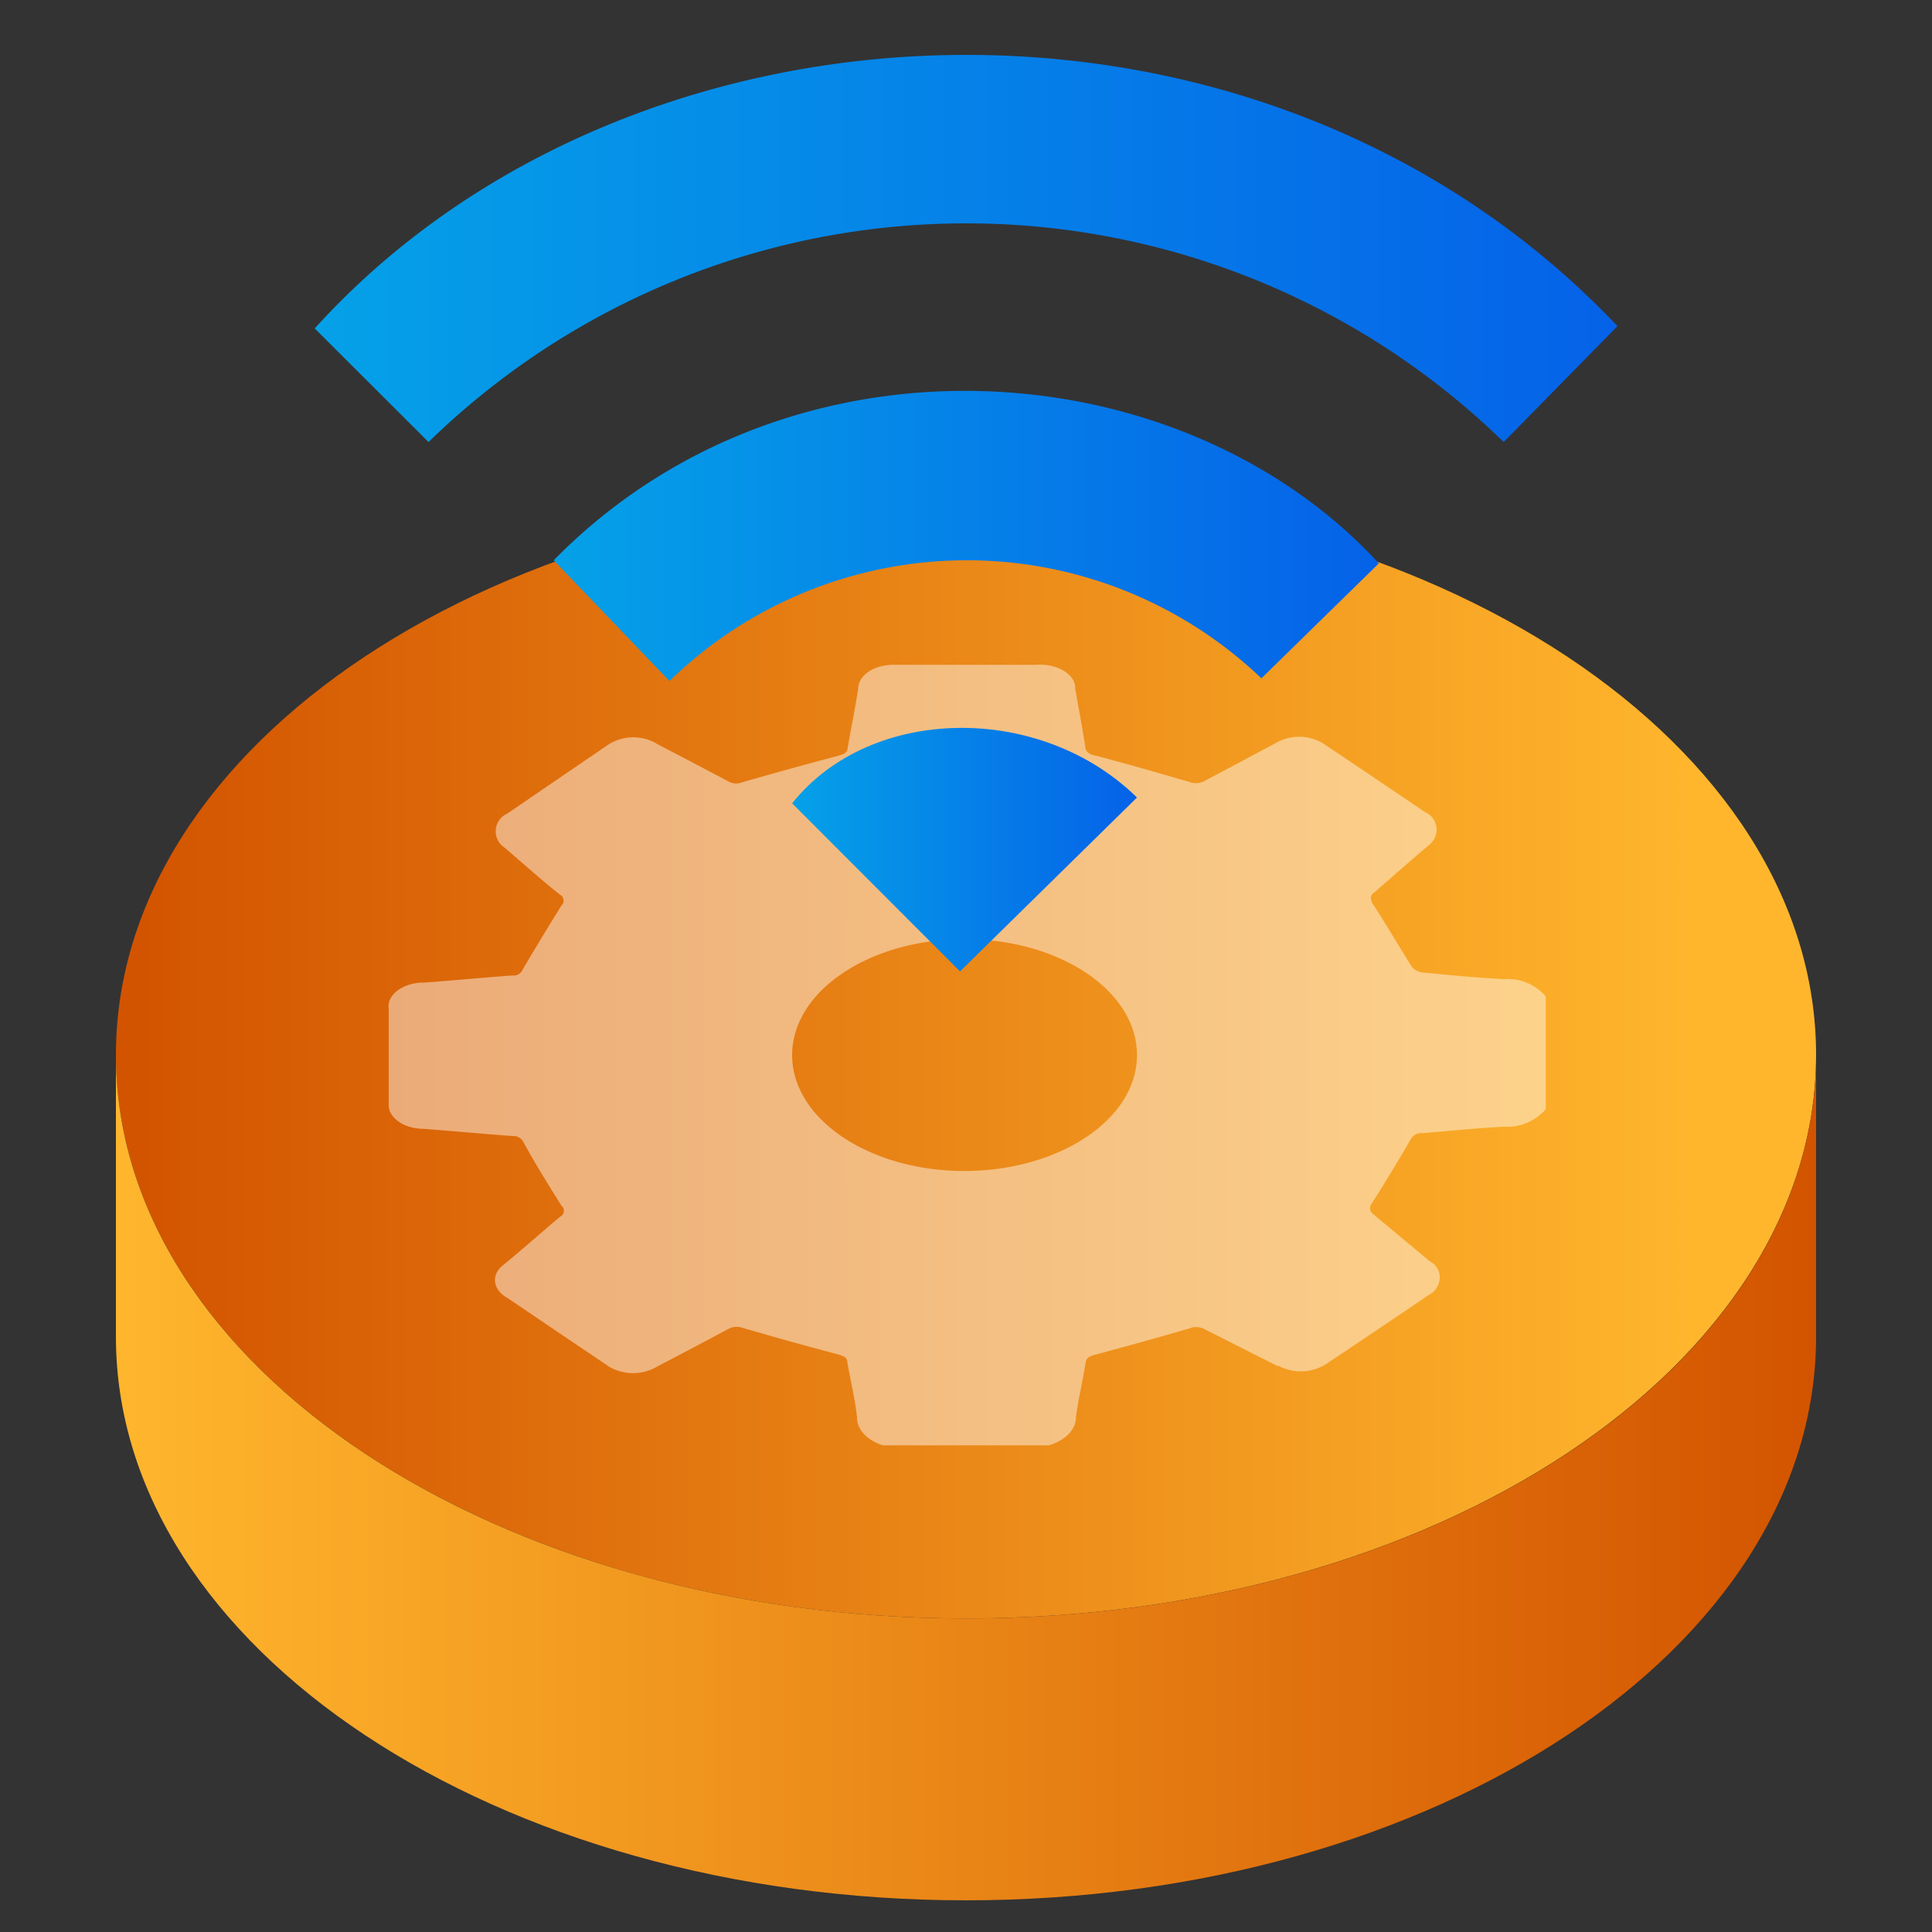
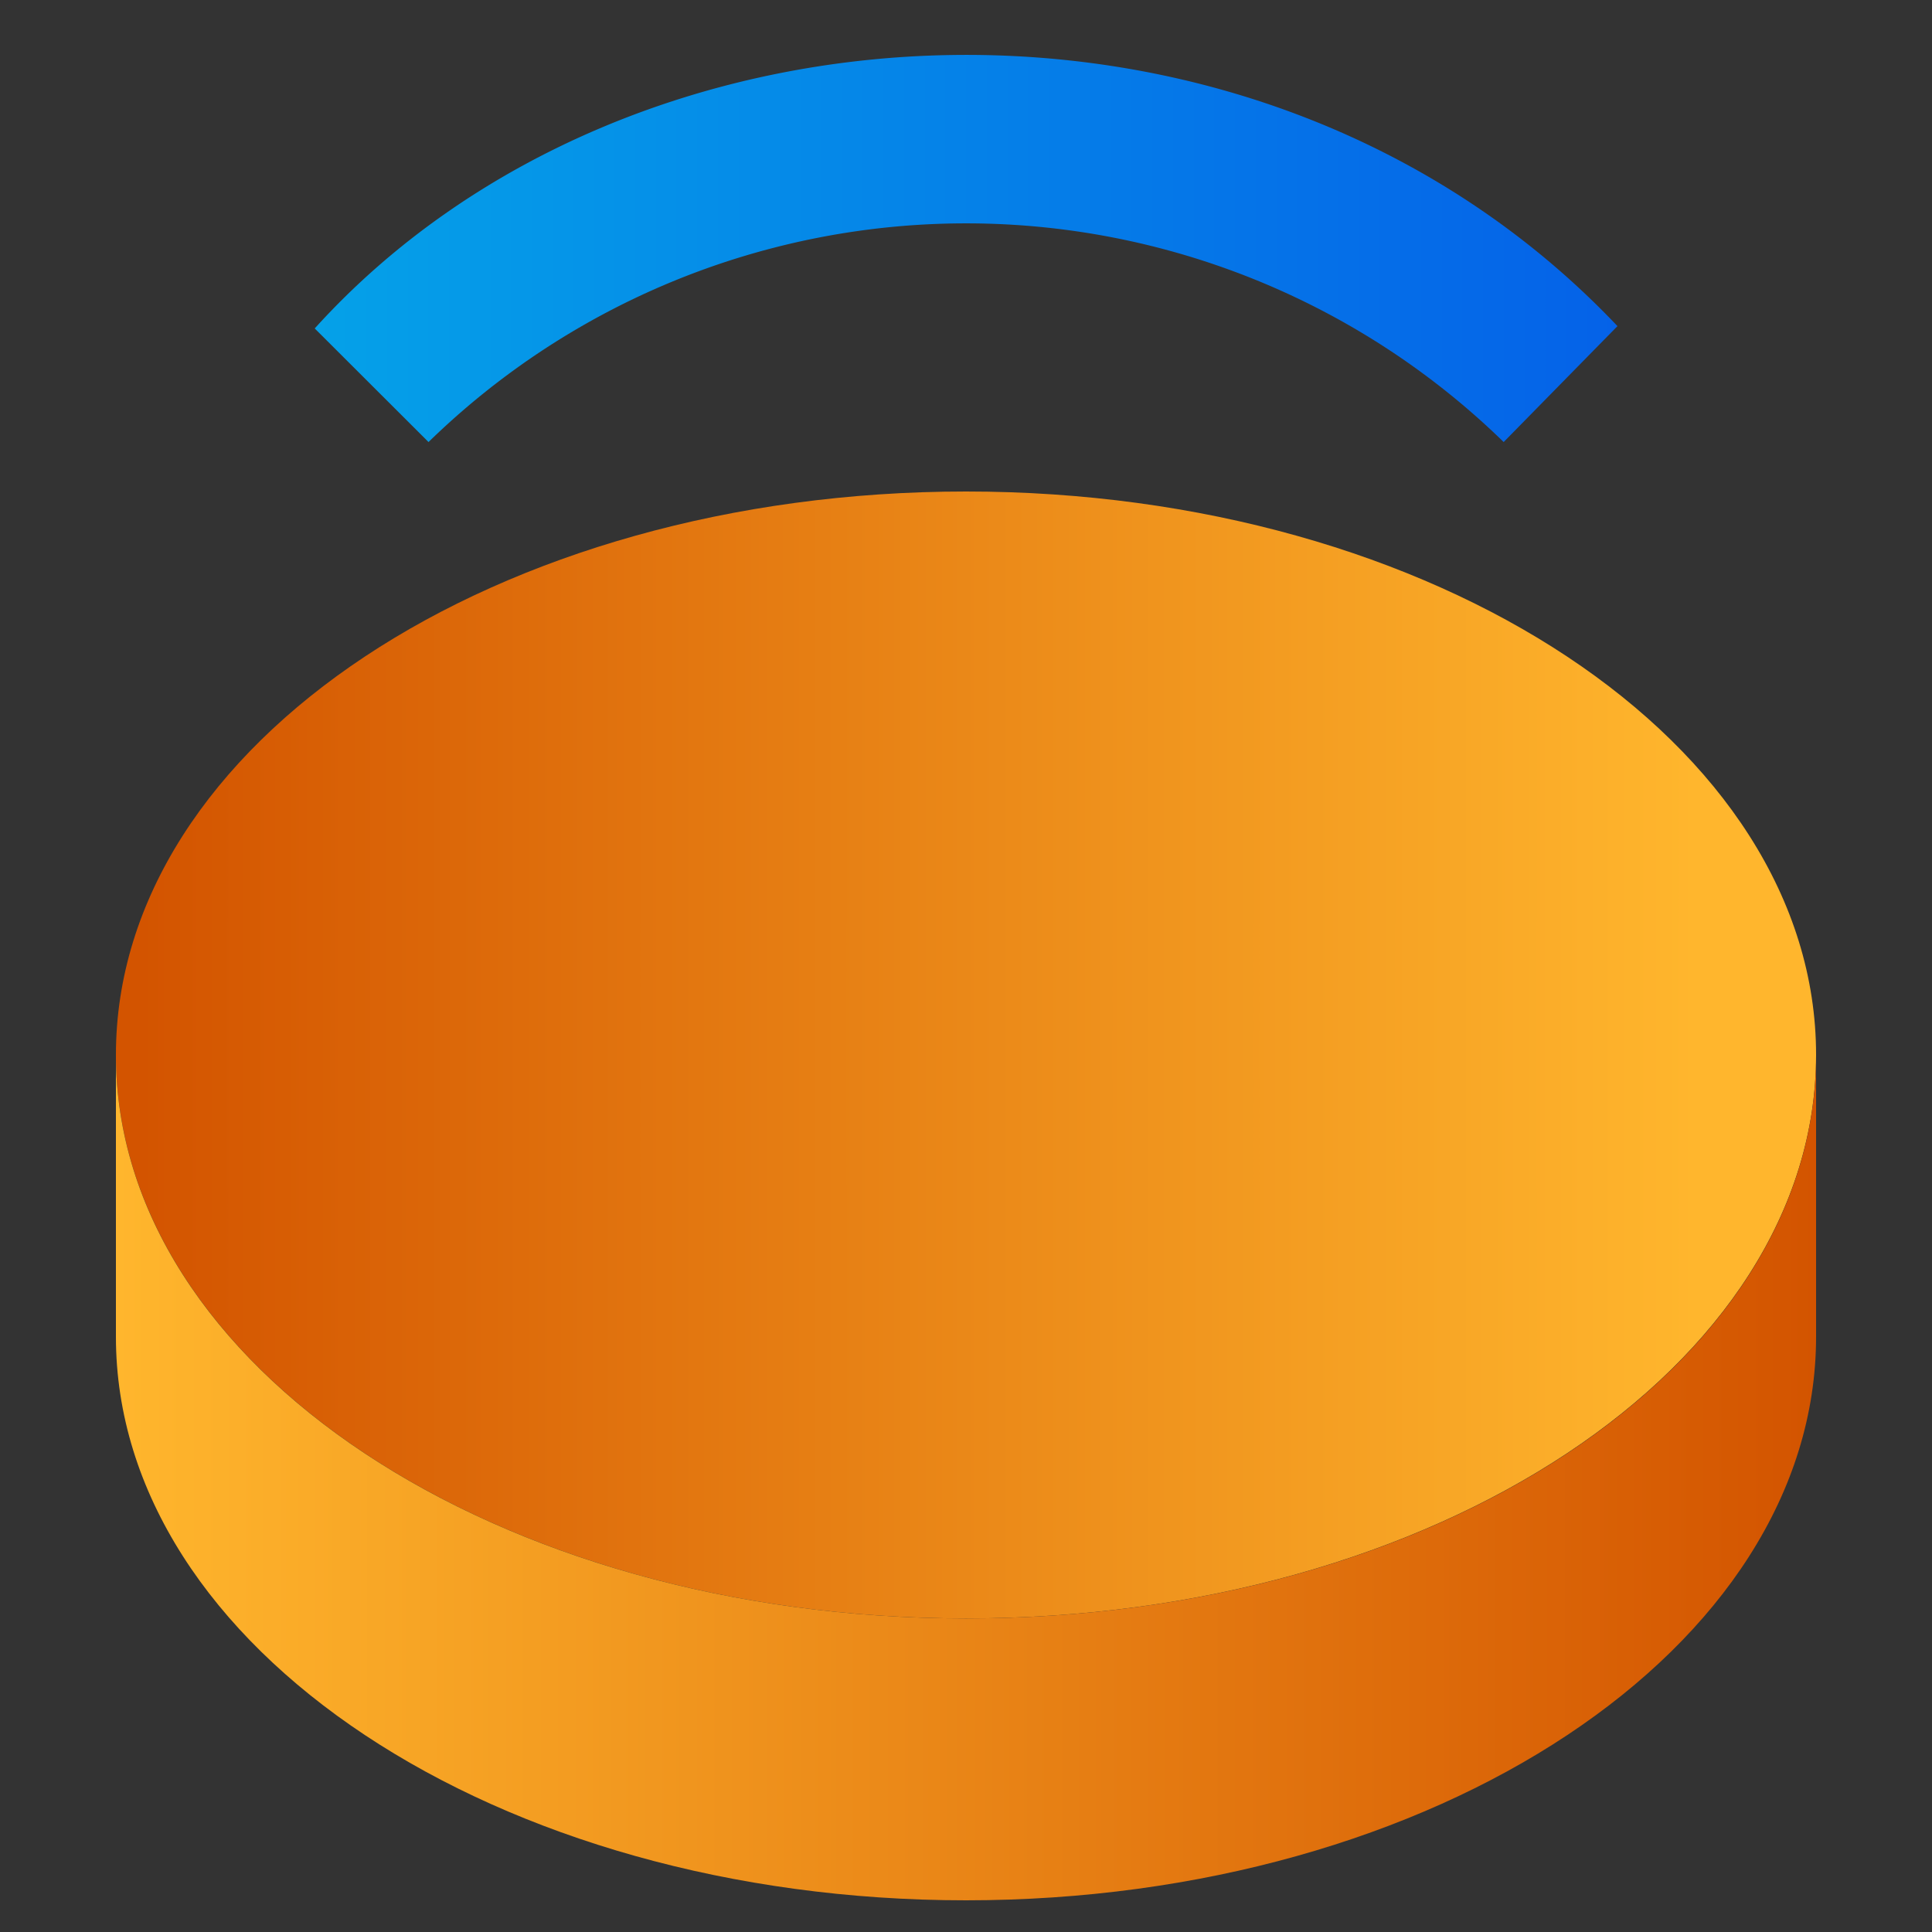
<svg xmlns="http://www.w3.org/2000/svg" xmlns:xlink="http://www.w3.org/1999/xlink" id="Layer_1" data-name="Layer 1" viewBox="0 0 100 100">
  <rect x="0" y="0" width="100" height="100" fill="#333333" stroke="none" />
  <defs>
    <style>.cls-1{fill:url(#linear-gradient);}.cls-2{fill:url(#linear-gradient-2);}.cls-3{fill:#fff;opacity:0.46;isolation:isolate;}.cls-4{fill:url(#linear-gradient-3);}.cls-5{fill:url(#linear-gradient-4);}.cls-6{fill:url(#linear-gradient-5);}</style>
    <linearGradient id="linear-gradient" x1="-414" y1="1573.34" x2="-494.5" y2="1573.34" gradientTransform="matrix(-1, 0, 0, 1, -406.73, -1518.74)" gradientUnits="userSpaceOnUse">
      <stop offset="0" stop-color="#d35400" />
      <stop offset="1" stop-color="#ffb62d" />
    </linearGradient>
    <linearGradient id="linear-gradient-2" x1="94.01" y1="-2356.31" x2="5.99" y2="-2356.31" gradientTransform="matrix(1, 0, 0, -1, 0, -2279.83)" xlink:href="#linear-gradient" />
    <linearGradient id="linear-gradient-3" x1="16.29" y1="-2292.66" x2="83.72" y2="-2292.66" gradientTransform="matrix(1, 0, 0, -1, 0, -2279.83)" gradientUnits="userSpaceOnUse">
      <stop offset="0" stop-color="#05a1e8" />
      <stop offset="1" stop-color="#0562e8" />
    </linearGradient>
    <linearGradient id="linear-gradient-4" x1="28.66" y1="-2307.6" x2="71.37" y2="-2307.6" xlink:href="#linear-gradient-3" />
    <linearGradient id="linear-gradient-5" x1="41" y1="-2323.8" x2="58.85" y2="-2323.8" xlink:href="#linear-gradient-3" />
  </defs>
  <path class="cls-1" d="M6,54.6C6,38.5,25.7,25.44,50,25.44S94,38.5,94,54.6,74.29,83.77,50,83.77,6,70.72,6,54.6Z" />
  <path class="cls-2" d="M94,54.62V69.19C94,85.3,74.29,98.36,50,98.36S6,85.28,6,69.19V54.62c0,16.1,19.7,29.15,44,29.15S94,70.72,94,54.62Z" />
-   <path class="cls-3" d="M54.3,74.81H45.69c-.83-.27-1.34-.83-1.33-1.45-.11-1-.34-1.9-.5-2.85,0-.23-.18-.32-.49-.41-1.65-.43-3.28-.89-4.9-1.36a.93.93,0,0,0-.78.05c-1.21.65-2.43,1.29-3.67,1.94a2.46,2.46,0,0,1-2.51,0l-.1-.07L26.29,67.2c-.77-.42-.9-1.18-.27-1.7l.11-.09c1-.82,1.91-1.64,2.87-2.44a.33.33,0,0,0,.15-.45s0-.05-.06-.07c-.7-1.11-1.39-2.22-2-3.34a.58.58,0,0,0-.57-.31c-1.52-.11-3-.25-4.57-.37-1,0-1.82-.54-1.83-1.22v-5c-.1-.68.64-1.28,1.65-1.35h.16c1.53-.11,3.05-.26,4.58-.37a.51.51,0,0,0,.55-.32c.65-1.1,1.32-2.21,2-3.3a.35.35,0,0,0,0-.51.24.24,0,0,0-.09-.06c-1-.8-1.91-1.62-2.87-2.44a1,1,0,0,1-.27-1.39.85.85,0,0,1,.34-.31l.1-.06L31.4,38.6a2.4,2.4,0,0,1,2.5-.16l.11.07c1.24.64,2.47,1.29,3.68,1.93a.82.82,0,0,0,.73.05c1.63-.47,3.29-.93,5-1.38.27-.08.43-.15.45-.37.17-1,.39-2.06.55-3.09,0-.68.79-1.23,1.8-1.24h7.43c1-.07,1.89.42,2,1.09v.13c.17,1,.37,2,.53,3.06,0,.2.22.38.53.42,1.62.43,3.23.89,4.84,1.36a.94.94,0,0,0,.82-.06L66,38.48a2.42,2.42,0,0,1,2.49,0l.08.06c1.73,1.15,3.45,2.32,5.17,3.48A1,1,0,0,1,74,43.71h0c-1,.84-1.92,1.66-2.86,2.48a.32.32,0,0,0-.15.43l0,.06c.73,1.12,1.39,2.25,2.09,3.37a.9.9,0,0,0,.51.28c1.42.14,2.88.28,4.28.35a2.57,2.57,0,0,1,2.14.9v5.83a2.64,2.64,0,0,1-2.14.91c-1.41.06-2.82.22-4.22.33A.63.63,0,0,0,73,59c-.64,1.11-1.31,2.21-2,3.3a.37.37,0,0,0,.05.52l0,0L74,65.28a.93.93,0,0,1,.42,1.26A.9.9,0,0,1,74,67l-.11.07c-1.72,1.17-3.45,2.33-5.17,3.48a2.45,2.45,0,0,1-2.53.15h-.08l-3.72-1.88a.93.93,0,0,0-.83-.06c-1.6.47-3.21.91-4.84,1.35-.31.08-.49.16-.53.42-.15,1-.39,1.9-.5,2.85C55.68,74,55.14,74.55,54.3,74.81Zm4.55-20.2c0-3.32-4-6-8.92-6S41,51.3,41,54.61s4,6,8.91,6S58.85,57.94,58.85,54.61Z" />
  <path class="cls-4" d="M22.18,22.88,16.29,17c16.4-18.13,49-19.57,67.43-.12l-5.89,6A39.86,39.86,0,0,0,22.18,22.88Z" />
-   <path class="cls-5" d="M28.66,29c12.17-12.41,32.44-11,42.71.16l-6.08,5.95a22.08,22.08,0,0,0-30.64.14Z" />
-   <path class="cls-6" d="M49.69,50.28,41,41.58c4.07-5.1,12.85-5.21,17.85-.3Z" />
</svg>